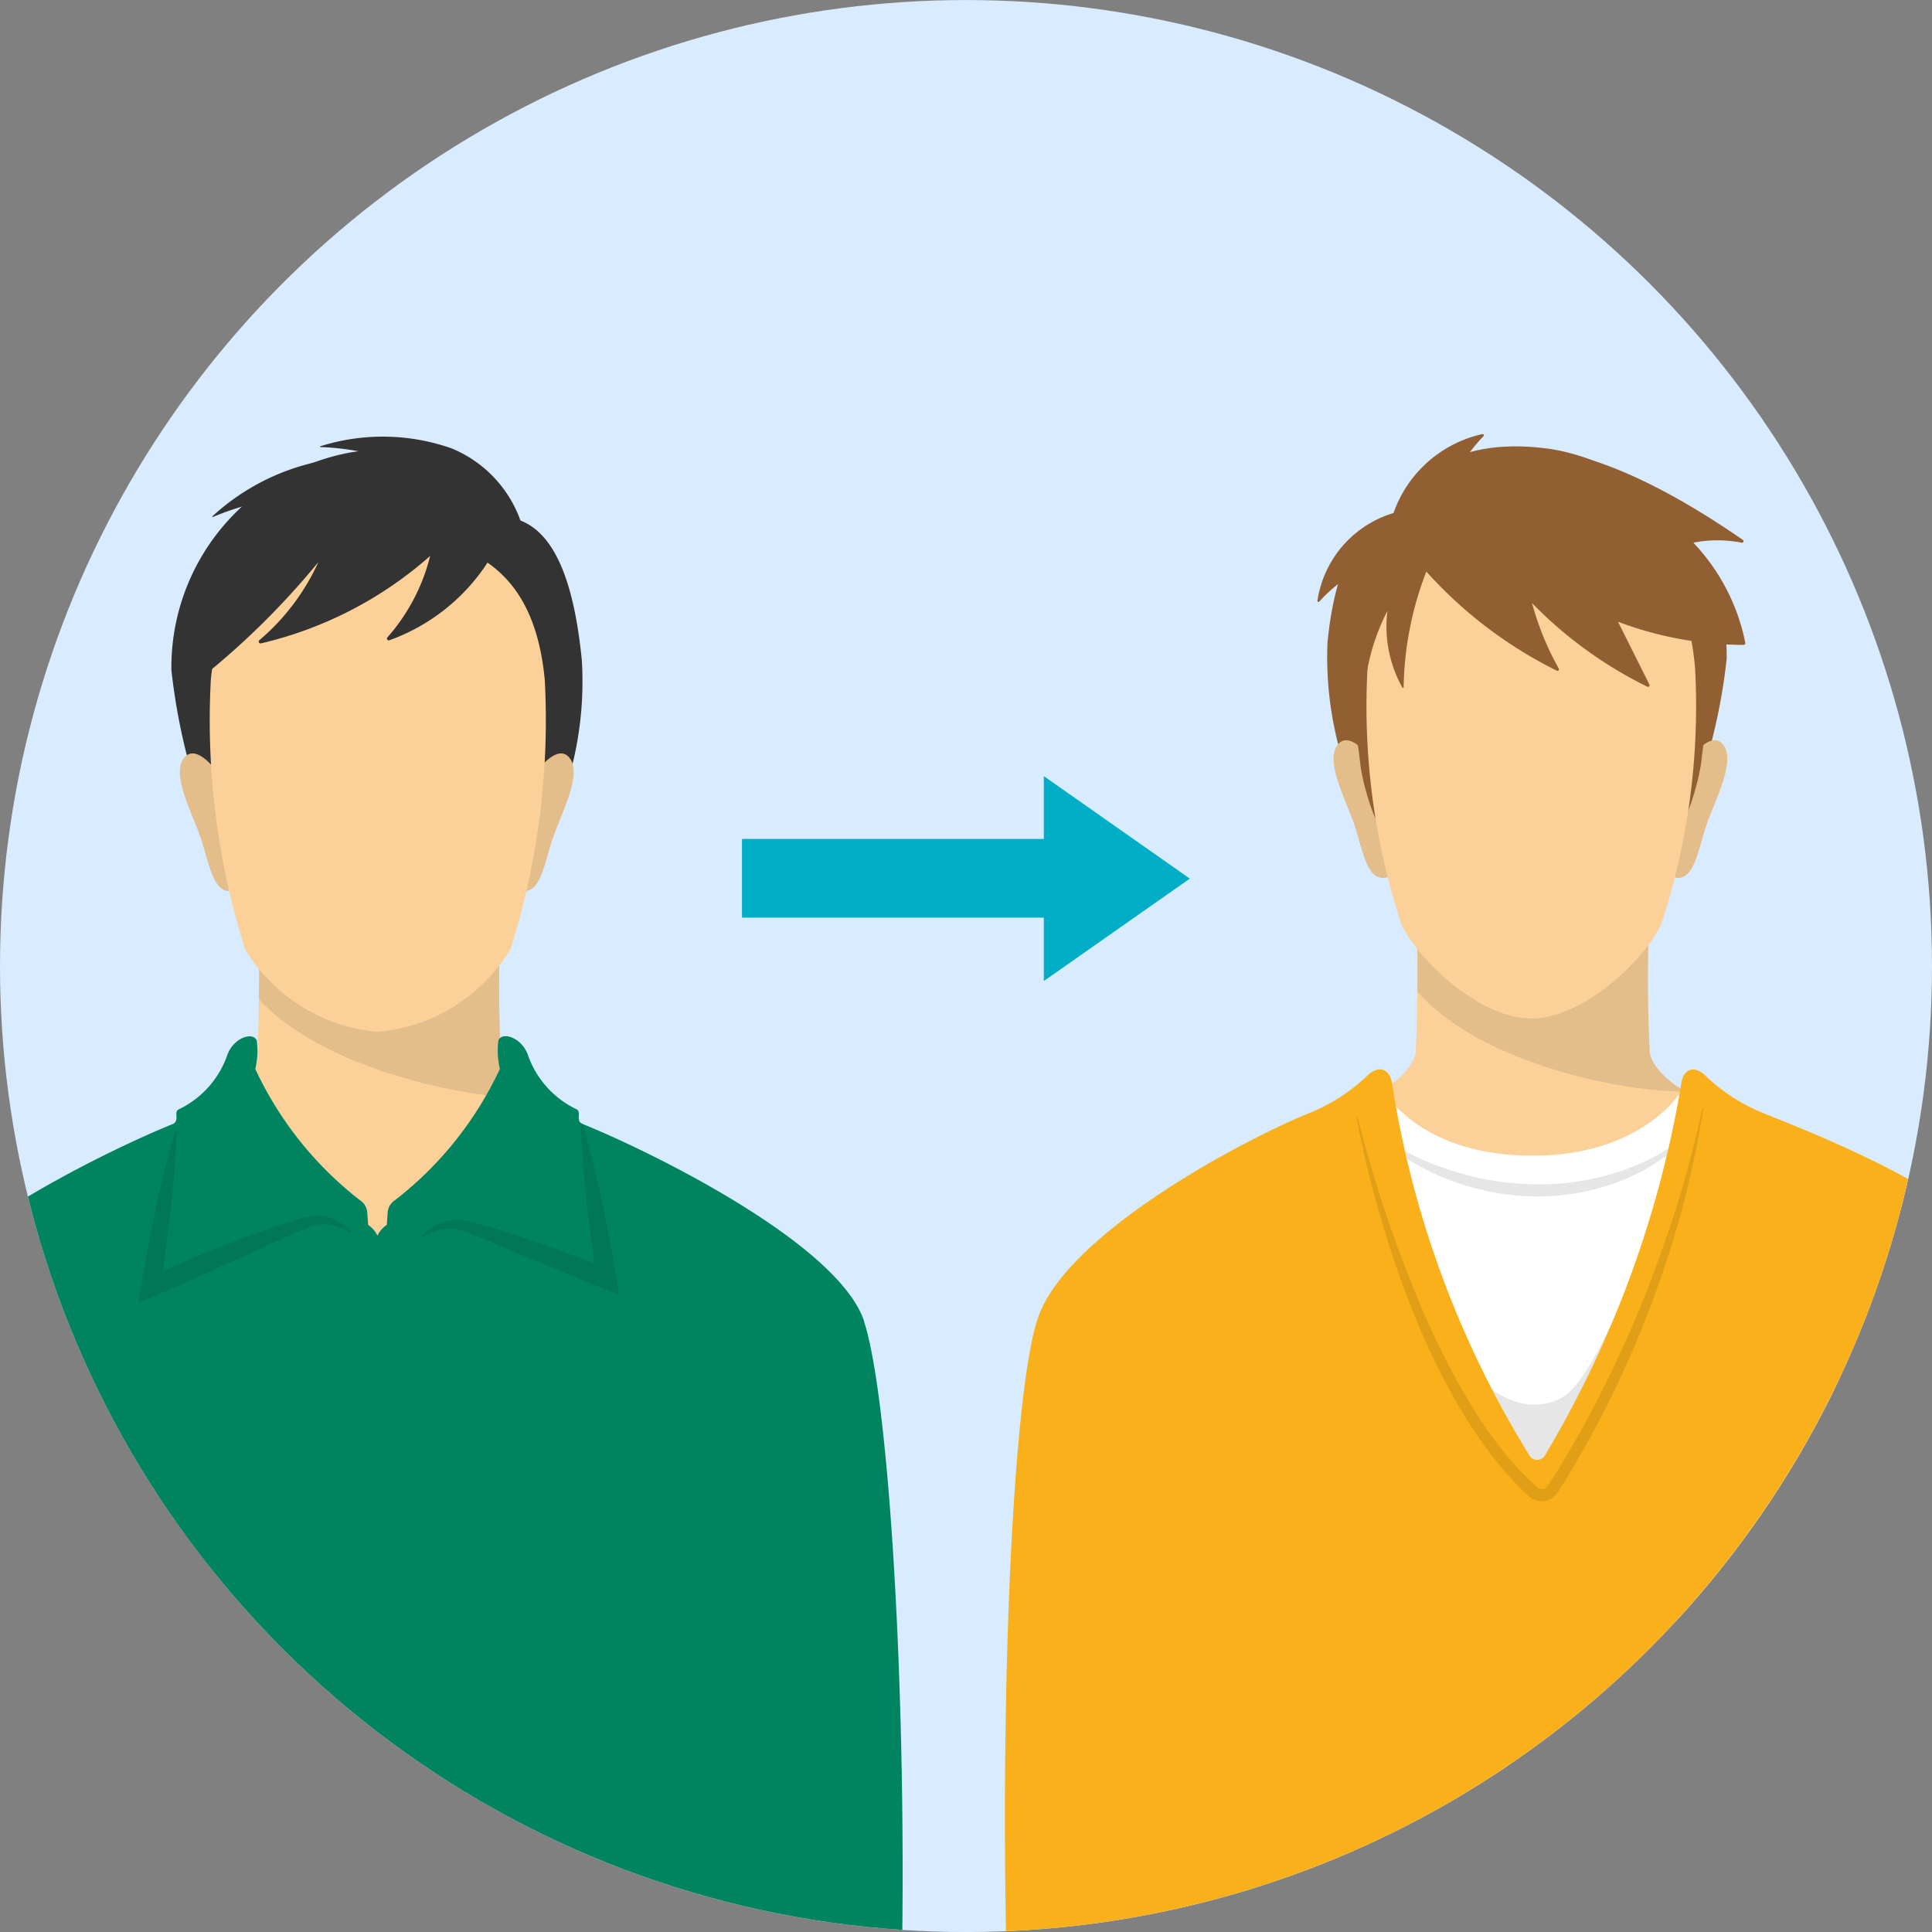
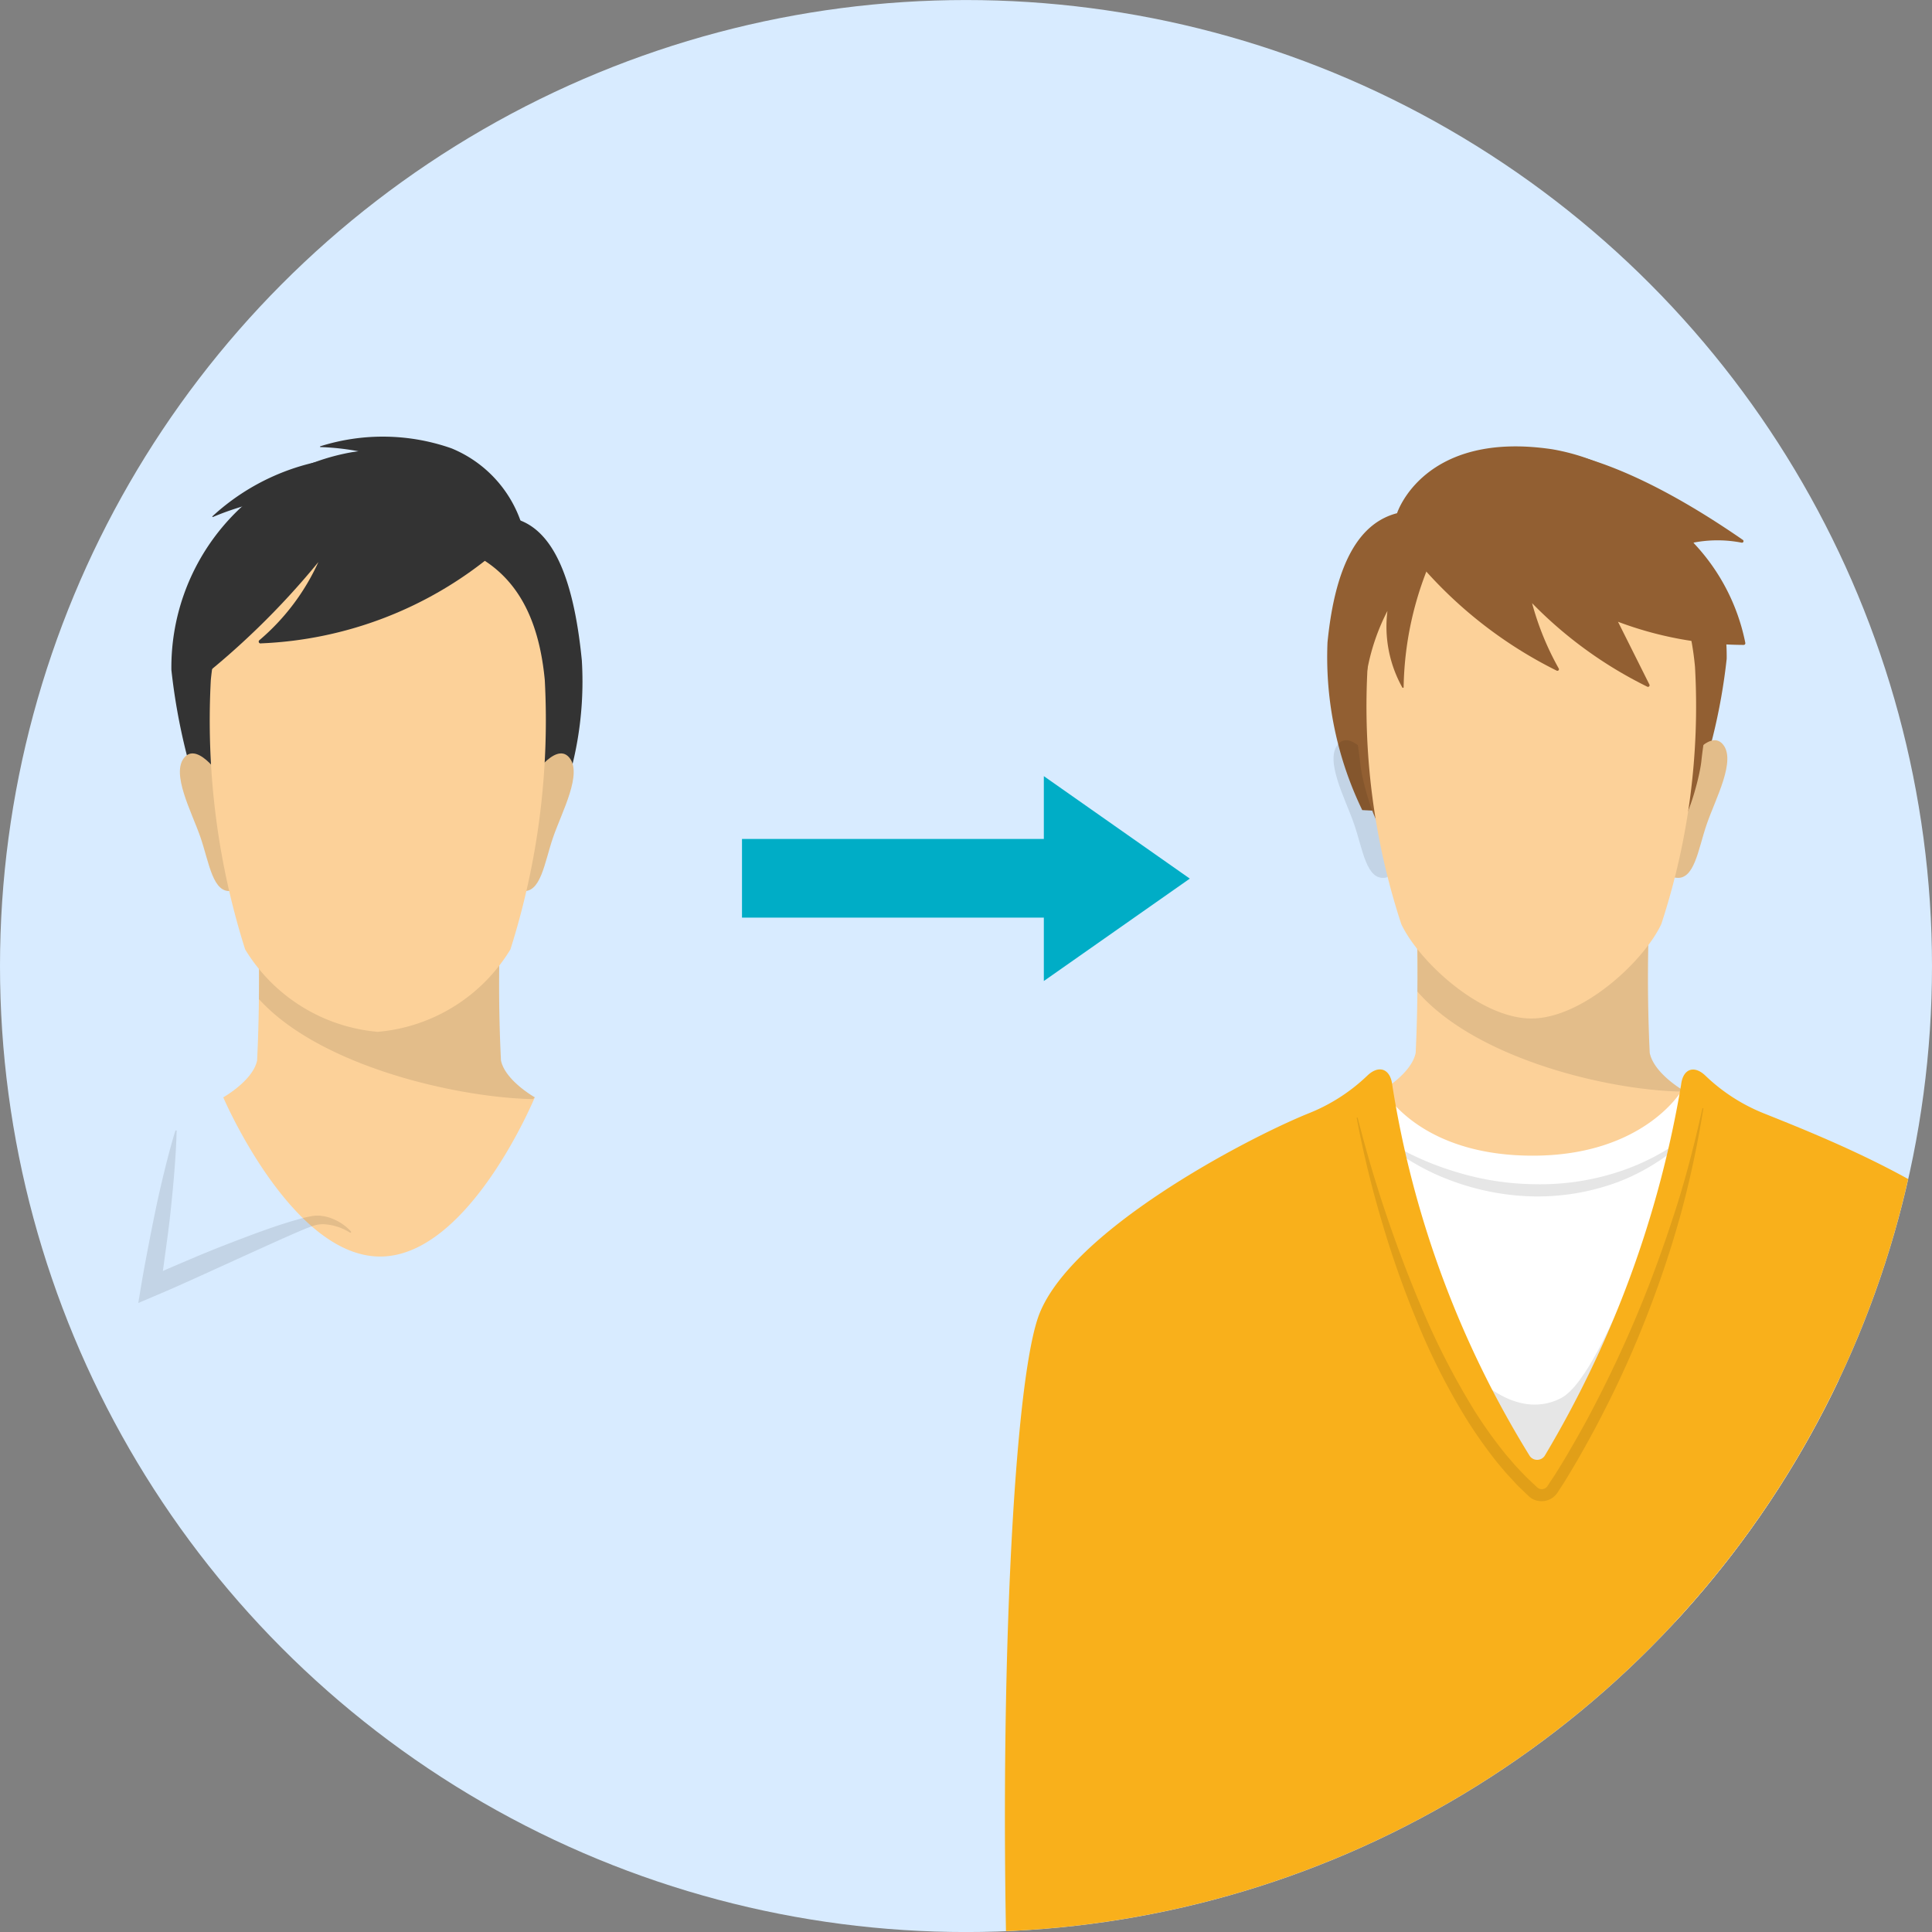
<svg xmlns="http://www.w3.org/2000/svg" width="52" height="52.001" viewBox="0 0 52 52.001">
  <rect x="0" y="0" width="52" height="52.001" fill="#808080" stroke="none" />
  <defs>
    <clipPath id="clip-path">
      <path id="パス_12333" data-name="パス 12333" d="M67.249,26.05A26,26,0,1,1,41.241.058h.008a26,26,0,0,1,26,25.992" transform="translate(602.141 1272.959)" fill="#d8ebff" />
    </clipPath>
  </defs>
  <g id="ill_13" transform="translate(-716 -1280.999)">
    <circle id="bg" cx="26" cy="26" r="26" transform="translate(716 1281)" fill="#d8ebff" />
    <g id="グループ">
      <g id="マスクグループ_17" data-name="マスクグループ 17" transform="translate(98.609 7.982)" clip-path="url(#clip-path)">
        <g id="グループ_23976" data-name="グループ 23976" transform="translate(613.425 1273.002)">
          <g id="グループ_24374" data-name="グループ 24374">
            <path id="パス_12300" data-name="パス 12300" d="M42.214,48.416s-.741-2.325-4.344-1.789a5.88,5.88,0,0,0-4.882,5.865,16.494,16.494,0,0,0,1.049,4.253c.1.46,9.154-.018,9.154-.018a9.369,9.369,0,0,0,.844-4.495c-.229-2.325-.825-3.561-1.822-3.817" transform="translate(-24.409 -34.445)" fill="#333" />
            <path id="パス_12301" data-name="パス 12301" d="M45.867,92.729a40.768,40.768,0,0,0-.023,4.447c.114.544.911.993.911.993s-1.77,4.285-4.162,4.285-4.223-4.285-4.223-4.285.8-.45.911-.993a40.769,40.769,0,0,0-.023-4.447Z" transform="translate(-28.395 -68.619)" fill="#fcd199" />
            <path id="パス_12302" data-name="パス 12302" d="M41.89,95.524c1.63,1.8,5.3,2.65,7.374,2.693l.02-.018.018-.017.014-.014s-.8-.449-.911-.993a40.769,40.769,0,0,1,.023-4.447H46.7l-4.869.113c.07.73.073,1.791.059,2.682" transform="translate(-30.955 -68.619)" opacity="0.1" />
            <path id="パス_12303" data-name="パス 12303" d="M35.047,78.771s-.662-1.041-1.041-.615.189,1.466.426,2.152.331,1.538.852,1.443-.237-2.98-.237-2.98" transform="translate(-25.071 -57.76)" fill="#fcd199" />
            <path id="パス_12304" data-name="パス 12304" d="M35.047,78.771s-.662-1.041-1.041-.615.189,1.466.426,2.152.331,1.538.852,1.443-.237-2.98-.237-2.98" transform="translate(-25.071 -57.76)" opacity="0.1" />
            <path id="パス_12305" data-name="パス 12305" d="M68.961,78.771s.662-1.041,1.041-.615-.189,1.466-.426,2.152-.331,1.538-.851,1.443.237-2.98.237-2.98" transform="translate(-50.722 -57.76)" fill="#fcd199" />
            <path id="パス_12306" data-name="パス 12306" d="M68.961,78.771s.662-1.041,1.041-.615-.189,1.466-.426,2.152-.331,1.538-.851,1.443.237-2.98.237-2.98" transform="translate(-50.722 -57.76)" opacity="0.1" />
            <path id="パス_12307" data-name="パス 12307" d="M41.6,55.558c3,0,4.112,1.531,4.335,3.874a20.421,20.421,0,0,1-.925,7.249,4.644,4.644,0,0,1-3.57,2.219,4.646,4.646,0,0,1-3.57-2.219,20.4,20.4,0,0,1-.924-7.249c.223-2.344,1.657-3.874,4.653-3.874" transform="translate(-27.306 -41.113)" fill="#fcd199" />
-             <path id="パス_12308" data-name="パス 12308" d="M43.1,51.915a5.284,5.284,0,0,1-2.768,2.3.049.049,0,0,1-.06-.074,5.2,5.2,0,0,0,1.153-2.194A10.457,10.457,0,0,1,36.873,54.3a.049.049,0,0,1-.047-.083,6.026,6.026,0,0,0,1.59-2.105,21.01,21.01,0,0,1-3.443,3.343s.245-6.241,5.368-5.429c3.586.568,2.763,1.885,2.763,1.885" transform="translate(-25.881 -36.969)" fill="#333" />
-             <path id="パス_12309" data-name="パス 12309" d="M27.226,115.016c-.685-2.079-5.671-4.542-7.58-5.316-.209-.085-.007-.33-.173-.4a2.545,2.545,0,0,1-1.3-1.462c-.17-.467-.692-.634-.793-.384a2.126,2.126,0,0,0,.041.763A9.582,9.582,0,0,1,14.6,111.75a.432.432,0,0,0-.2.337l-.023.329a.732.732,0,0,0-.252.291.729.729,0,0,0-.251-.291l-.023-.329a.432.432,0,0,0-.2-.337,9.58,9.58,0,0,1-2.814-3.529,2.12,2.12,0,0,0,.041-.763c-.1-.25-.624-.083-.793.384a2.546,2.546,0,0,1-1.3,1.462c-.166.067.036.312-.173.4-1.909.774-6.9,3.236-7.58,5.316-.76,2.308-1.3,12.518-.9,20.968H28.122c.407-8.45-.137-18.661-.9-20.968" transform="translate(0 -79.434)" fill="#00845f" />
+             <path id="パス_12308" data-name="パス 12308" d="M43.1,51.915A10.457,10.457,0,0,1,36.873,54.3a.049.049,0,0,1-.047-.083,6.026,6.026,0,0,0,1.59-2.105,21.01,21.01,0,0,1-3.443,3.343s.245-6.241,5.368-5.429c3.586.568,2.763,1.885,2.763,1.885" transform="translate(-25.881 -36.969)" fill="#333" />
            <path id="パス_12310" data-name="パス 12310" d="M30.6,117.135c-.008.357-.031.712-.059,1.067s-.063.707-.1,1.06-.083.7-.132,1.055-.093.7-.148,1.052l-.366-.282c.44-.205.887-.393,1.334-.582s.9-.365,1.354-.536.912-.335,1.387-.469a3.44,3.44,0,0,1,.369-.087.937.937,0,0,1,.108-.012l.1,0a1.3,1.3,0,0,1,.2.033,1.372,1.372,0,0,1,.646.391.021.021,0,0,1-.026.032h0a1.469,1.469,0,0,0-.653-.222.8.8,0,0,0-.314.031c-.1.035-.216.078-.325.124-.439.187-.878.389-1.318.587l-1.319.6c-.441.2-.882.4-1.325.585l-.444.189.078-.471c.058-.349.125-.7.191-1.046s.136-.7.208-1.043.153-.692.238-1.038.176-.689.281-1.032a.021.021,0,0,1,.041.007" transform="translate(-21.881 -86.666)" opacity="0.1" />
-             <path id="パス_12311" data-name="パス 12311" d="M63.264,116.306c.105.342.195.686.281,1.031s.163.691.238,1.038.144.694.208,1.043.133.7.191,1.046l.075.452-.433-.167c-.41-.158-.817-.329-1.225-.495l-1.219-.51c-.406-.168-.812-.341-1.215-.5l-.15-.053c-.05-.018-.091-.027-.139-.041a1.083,1.083,0,0,0-.3,0,1.5,1.5,0,0,0-.595.216h0a.021.021,0,0,1-.028-.007.02.02,0,0,1,0-.025,1.367,1.367,0,0,1,.579-.371,1.176,1.176,0,0,1,.359-.058c.061.005.13.01.186.021l.17.034c.441.1.864.233,1.286.372s.837.291,1.253.443.827.315,1.234.49l-.359.285c-.056-.35-.1-.7-.148-1.052s-.09-.7-.132-1.055-.074-.706-.1-1.06-.05-.709-.058-1.067a.021.021,0,0,1,.021-.021.021.021,0,0,1,.02.015" transform="translate(-43.623 -86.057)" opacity="0.1" />
            <path id="パス_12312" data-name="パス 12312" d="M53.953,48.29a3.3,3.3,0,0,0-2.034-2.717,5.583,5.583,0,0,0-3.529-.054.011.011,0,0,0-.006.014.011.011,0,0,0,.01.007,6.726,6.726,0,0,1,3.078.862" transform="translate(-35.804 -33.492)" fill="#333" />
            <path id="パス_12313" data-name="パス 12313" d="M44.191,49.151a3.842,3.842,0,0,0-3.4-1.755,6.068,6.068,0,0,0-3.55,1.578c-.009.009,0,.024.014.019a7.539,7.539,0,0,1,3.506-.568" transform="translate(-27.556 -35.064)" fill="#333" />
          </g>
          <g id="グループ_24375" data-name="グループ 24375">
            <path id="パス_12314" data-name="パス 12314" d="M160.208,117.7a7.99,7.99,0,1,1-7.99-7.99h0a7.99,7.99,0,0,1,7.99,7.99" transform="translate(-106.729 -81.186)" fill="#fff" />
            <path id="パス_12315" data-name="パス 12315" d="M158.07,117.634a7.85,7.85,0,0,0,2,.933,7.484,7.484,0,0,0,2.156.344,6.764,6.764,0,0,0,2.157-.3,6.247,6.247,0,0,0,1.955-1.006h0a.013.013,0,0,1,.018,0,.012.012,0,0,1,0,.017,4.105,4.105,0,0,1-.871.721,5.514,5.514,0,0,1-1.017.511,6.212,6.212,0,0,1-2.246.386,6.726,6.726,0,0,1-2.236-.425,5.99,5.99,0,0,1-1.026-.489,4.861,4.861,0,0,1-.908-.671.012.012,0,0,1,0-.018.013.013,0,0,1,.016,0Z" transform="translate(-116.959 -87.023)" opacity="0.1" />
            <path id="パス_12316" data-name="パス 12316" d="M173.166,118.165s-1.944,6.276-3.206,6.924-2.421-.716-2.421-.716,0,5.73,2.626,4.741,3-10.948,3-10.948" transform="translate(-123.979 -87.443)" opacity="0.1" />
            <path id="パス_12317" data-name="パス 12317" d="M165.636,91.949a42.488,42.488,0,0,0-.022,4.447c.109.544.875.993.875.993s-1.012,1.774-4.025,1.774c-3.092,0-4.025-1.774-4.025-1.774s.766-.45.875-.993a42.488,42.488,0,0,0-.022-4.447Z" transform="translate(-117.245 -68.043)" fill="#fcd199" />
            <path id="パス_12318" data-name="パス 12318" d="M161.82,94.744c1.565,1.8,5.09,2.65,7.08,2.693l.018-.018.017-.017.014-.014s-.765-.449-.875-.993a42.487,42.487,0,0,1,.022-4.447h-1.658l-4.675.113c.067.73.07,1.791.056,2.682" transform="translate(-119.706 -68.043)" opacity="0.1" />
            <path id="パス_12319" data-name="パス 12319" d="M147.739,138.327c.407-8.45-.05-19.23-.81-21.538s-5.515-4.15-7.2-4.828a4.883,4.883,0,0,1-1.571-1.012c-.31-.3-.611-.185-.658.242a28.777,28.777,0,0,1-3.674,9.991.245.245,0,0,1-.4,0,26.913,26.913,0,0,1-3.7-9.986c-.051-.437-.359-.553-.675-.248a4.886,4.886,0,0,1-1.569,1.009c-1.683.678-6.537,3.221-7.3,5.528s-1.118,12.388-.711,20.838Z" transform="translate(-88.287 -81.979)" fill="#f9b01b" />
            <path id="パス_12320" data-name="パス 12320" d="M154.462,48.069s.713-2.236,4.177-1.72a5.655,5.655,0,0,1,4.695,5.64,15.9,15.9,0,0,1-1.009,4.09c-.1.442-8.8-.018-8.8-.018a9.453,9.453,0,0,1-.935-4.516c.221-2.236.917-3.23,1.875-3.476" transform="translate(-112.894 -34.242)" fill="#925f32" />
-             <path id="パス_12321" data-name="パス 12321" d="M154.473,77.4s-.662-1.041-1.041-.615.189,1.466.426,2.152.331,1.538.852,1.443-.237-2.98-.237-2.98" transform="translate(-113.447 -56.744)" fill="#fcd199" />
            <path id="パス_12322" data-name="パス 12322" d="M154.473,77.4s-.662-1.041-1.041-.615.189,1.466.426,2.152.331,1.538.852,1.443-.237-2.98-.237-2.98" transform="translate(-113.447 -56.744)" opacity="0.1" />
            <path id="パス_12323" data-name="パス 12323" d="M188.387,77.4s.662-1.041,1.041-.615-.189,1.466-.426,2.152-.331,1.538-.852,1.443.237-2.98.237-2.98" transform="translate(-139.097 -56.744)" fill="#fcd199" />
            <path id="パス_12324" data-name="パス 12324" d="M188.387,77.4s.662-1.041,1.041-.615-.189,1.466-.426,2.152-.331,1.538-.852,1.443.237-2.98.237-2.98" transform="translate(-139.098 -56.744)" opacity="0.1" />
            <path id="パス_12325" data-name="パス 12325" d="M155.247,73.282a12.117,12.117,0,0,1,.212,1.277c.043.511.49,2.085.745,1.787s-.426-3.362-.426-3.362Z" transform="translate(-114.883 -54.008)" fill="#925f32" />
            <path id="パス_12326" data-name="パス 12326" d="M189.325,72.956a12.117,12.117,0,0,0-.213,1.277c-.043.511-.49,2.085-.745,1.788s.426-3.362.426-3.362Z" transform="translate(-139.35 -53.768)" fill="#925f32" />
            <path id="パス_12327" data-name="パス 12327" d="M161.274,54.184c2.937,0,4.031,1.531,4.249,3.874a18.824,18.824,0,0,1-.906,6.923c-.468,1-2.124,2.543-3.5,2.543s-3.031-1.544-3.5-2.543a18.8,18.8,0,0,1-.906-6.923c.219-2.343,1.625-3.875,4.562-3.875" transform="translate(-115.936 -40.096)" fill="#fcd199" />
            <path id="パス_12328" data-name="パス 12328" d="M160.911,49.8a11.735,11.735,0,0,0,3.472,2.627.042.042,0,0,0,.056-.06,7.626,7.626,0,0,1-.716-1.755,11.3,11.3,0,0,0,3.1,2.248.043.043,0,0,0,.059-.056l-.846-1.691a9.689,9.689,0,0,0,3.382.623.044.044,0,0,0,.045-.043.049.049,0,0,0,0-.009,5.46,5.46,0,0,0-1.4-2.7,3.379,3.379,0,0,1,1.3,0,.042.042,0,0,0,.027-.079c-3.78-2.612-7.705-3.93-9.232.066Z" transform="translate(-118.521 -34.363)" fill="#925f32" />
-             <path id="パス_12329" data-name="パス 12329" d="M158.934,47.729A3.291,3.291,0,0,1,161.473,45a.033.033,0,0,1,.035.053,4.22,4.22,0,0,0-1.024,1.748Z" transform="translate(-117.611 -33.301)" fill="#925f32" />
-             <path id="パス_12330" data-name="パス 12330" d="M153.9,52.968a2.911,2.911,0,0,0-2.25,2.408.029.029,0,0,0,.049.028,3.735,3.735,0,0,1,1.48-1.011Z" transform="translate(-112.224 -39.197)" fill="#925f32" />
            <path id="パス_12331" data-name="パス 12331" d="M157.869,56.607a8.973,8.973,0,0,0-.841,3.648.019.019,0,0,1-.036.007,3.365,3.365,0,0,1-.4-2.06,5.717,5.717,0,0,0-.6,3.281s-1.106-6.243,1.882-4.877" transform="translate(-115.283 -41.744)" fill="#925f32" />
            <path id="パス_12332" data-name="パス 12332" d="M155.726,115.035a35.68,35.68,0,0,0,1.848,5.412,19.992,19.992,0,0,0,1.324,2.519,12.189,12.189,0,0,0,.827,1.148l.23.267c.078.088.161.171.241.256s.167.163.251.244l.064.06.032.03a.2.2,0,0,0,.026.023.181.181,0,0,0,.085.037.187.187,0,0,0,.171-.064l.016-.023.024-.037.048-.075.1-.149c.127-.2.25-.4.372-.608.239-.411.475-.824.692-1.247q.661-1.266,1.21-2.586c.366-.88.688-1.777.982-2.685s.529-1.834.736-2.768a.013.013,0,0,1,.015-.01.013.013,0,0,1,.01.015,27.349,27.349,0,0,1-.6,2.811,28.017,28.017,0,0,1-.908,2.732,27.129,27.129,0,0,1-1.18,2.628c-.216.429-.45.85-.688,1.268-.121.208-.244.415-.371.62l-.1.153-.049.076-.024.038c-.008.012-.024.034-.036.05a.511.511,0,0,1-.469.182.486.486,0,0,1-.24-.1.449.449,0,0,1-.041-.036l-.033-.032-.066-.063c-.087-.086-.18-.167-.26-.258s-.168-.177-.248-.269l-.235-.279a12.5,12.5,0,0,1-.838-1.187,17.73,17.73,0,0,1-1.306-2.576,26.414,26.414,0,0,1-.959-2.715,27.536,27.536,0,0,1-.678-2.793.012.012,0,0,1,.024,0" transform="translate(-115.219 -84.938)" opacity="0.1" />
          </g>
          <path id="パス_12710" data-name="パス 12710" d="M14006.087,16902.826h-8.124v-2.117h8.124v-1.691l3.929,2.758-3.929,2.756Z" transform="translate(-13974.026 -16878.113)" fill="#00adc6" />
          <path id="パス_12710_-_アウトライン" data-name="パス 12710 - アウトライン" d="M14005.587,16905.492v-2.166h-8.124v-3.117h8.124v-2.152l.787.551,4.512,3.168-.583.41Zm-7.124-3.166h8.124v1.244l2.559-1.795-2.559-1.8v1.23h-8.124Z" transform="translate(-13974.026 -16878.113)" fill="rgba(0,0,0,0)" />
        </g>
      </g>
    </g>
  </g>
</svg>